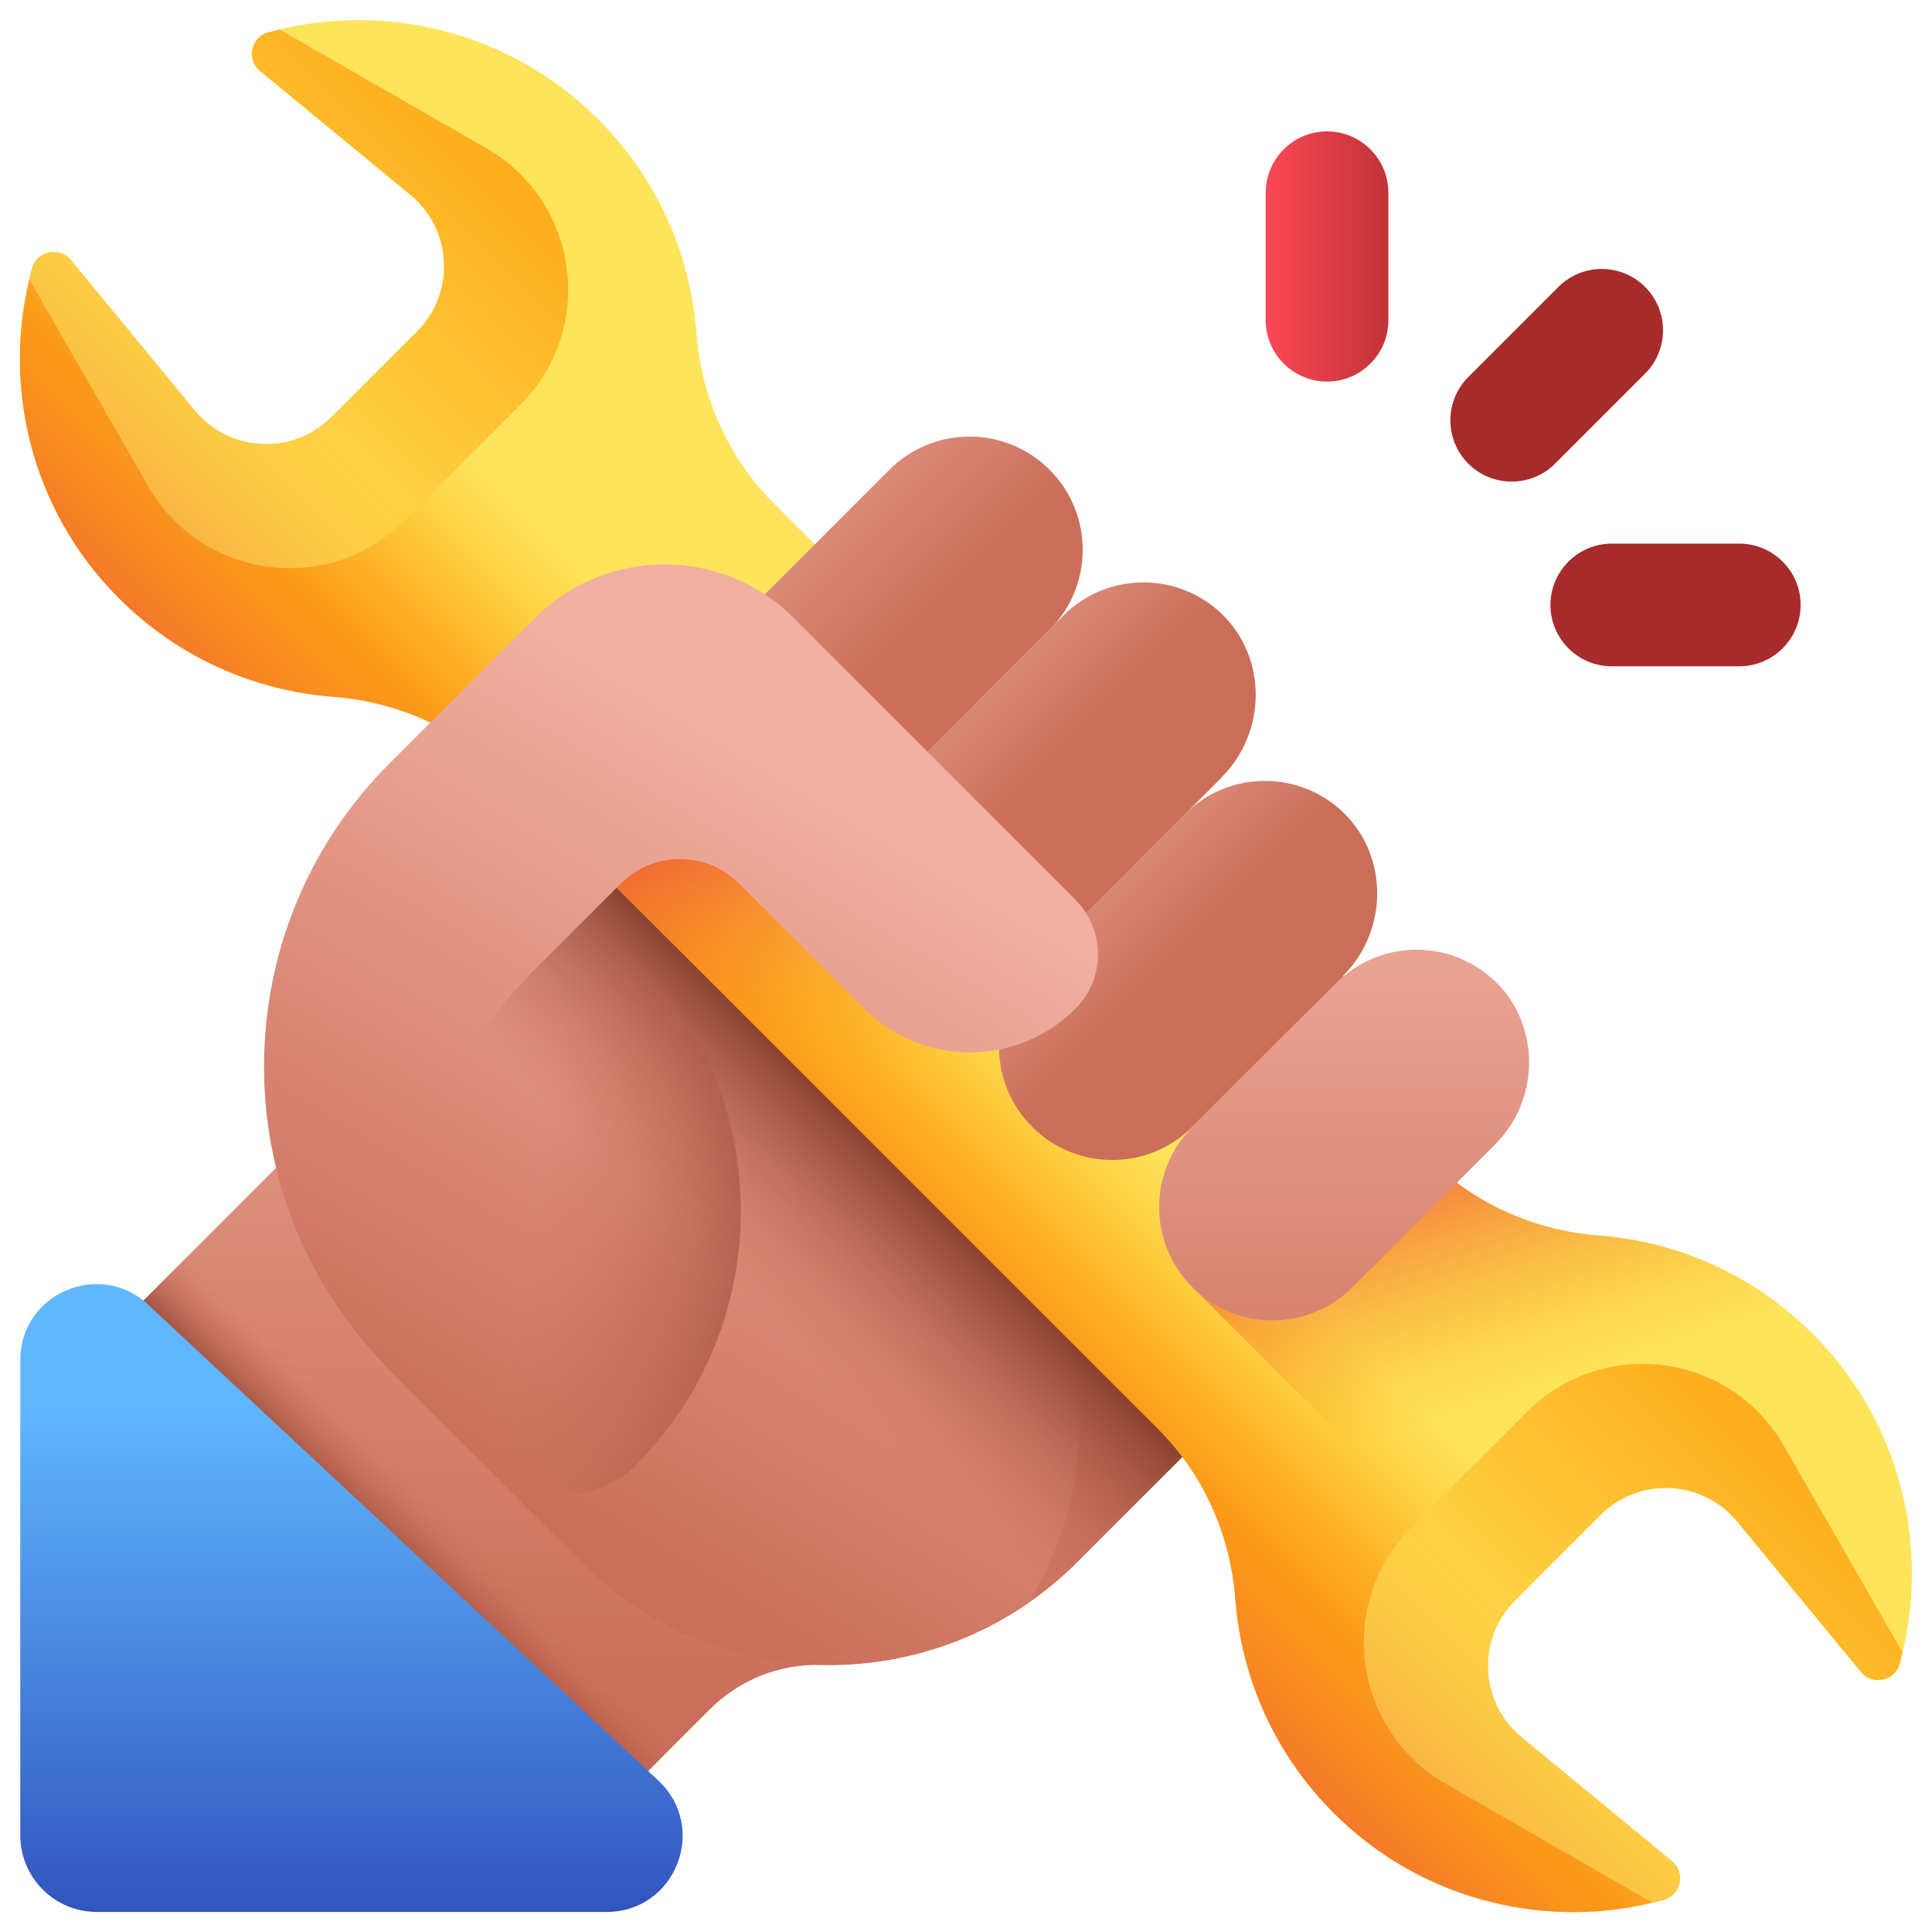
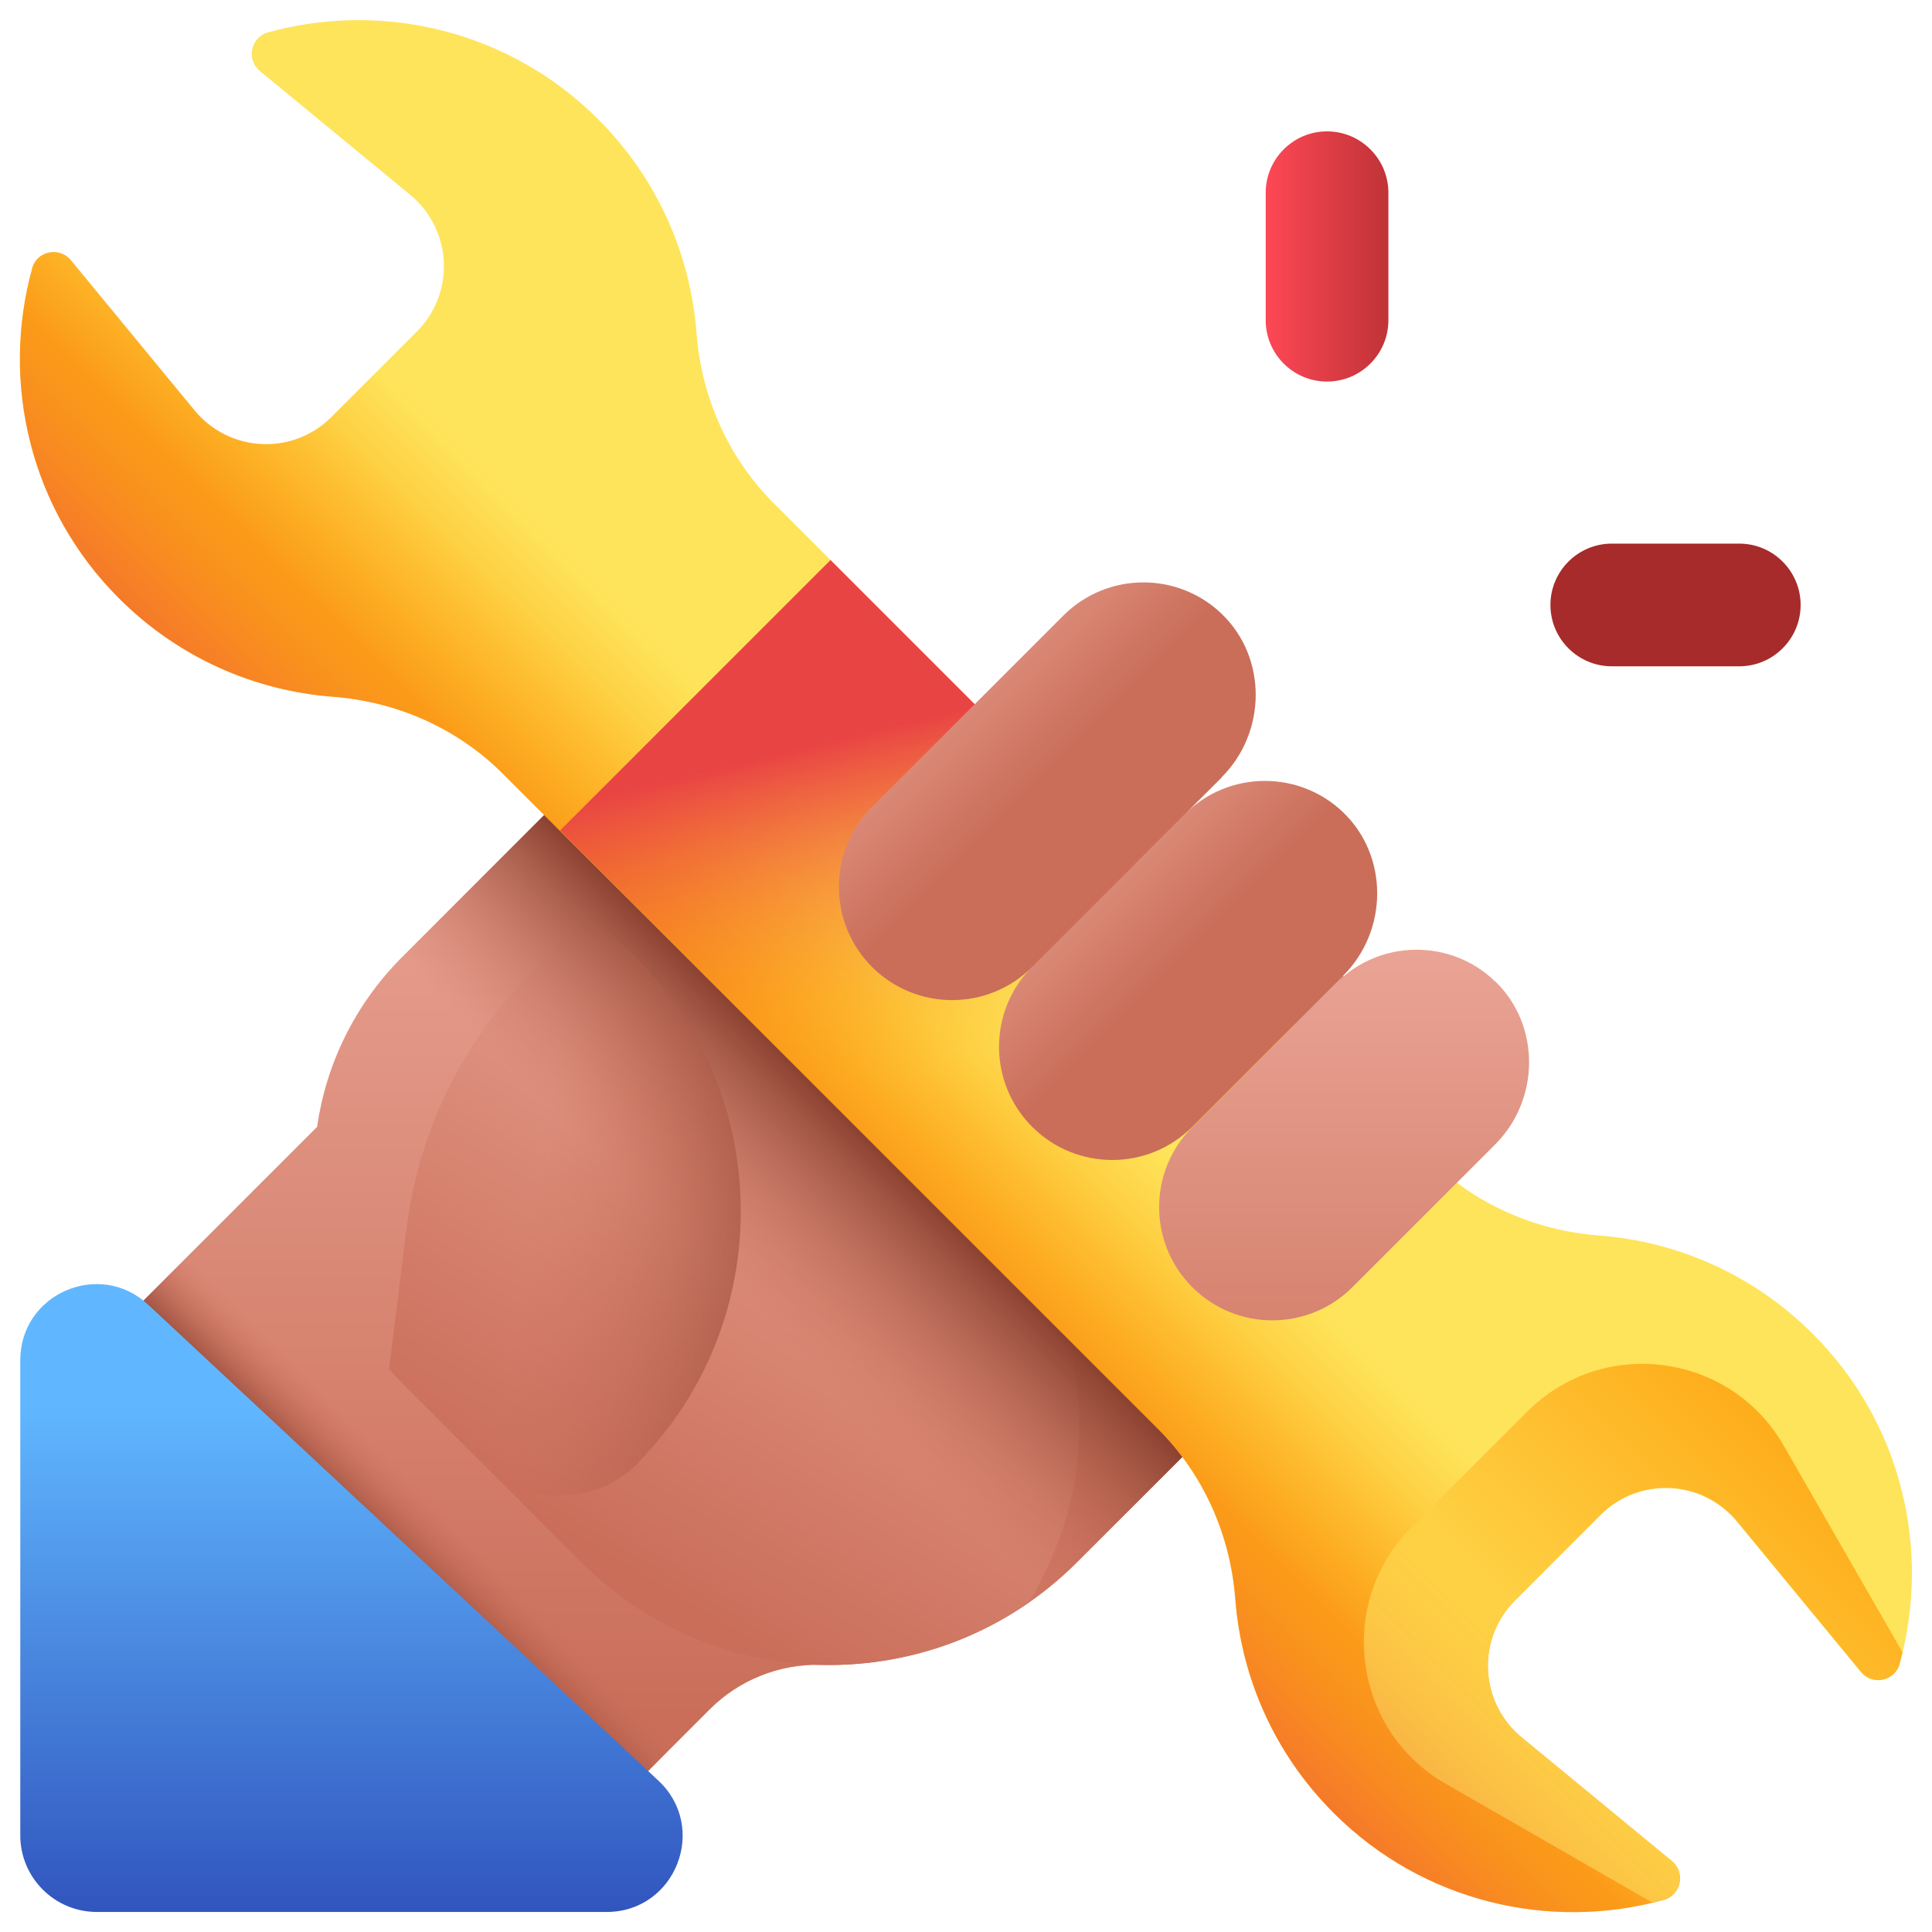
<svg xmlns="http://www.w3.org/2000/svg" xmlns:xlink="http://www.w3.org/1999/xlink" id="a" width="80" height="80" viewBox="0 0 80 80">
  <defs>
    <linearGradient id="b" x1="-105.7" y1="-129.7" x2="-72.5" y2="-162.9" gradientTransform="translate(198.17 7.15) rotate(45) scale(1 -1)" gradientUnits="userSpaceOnUse">
      <stop offset="0" stop-color="#f1b0a2" />
      <stop offset="1" stop-color="#ca6e59" />
    </linearGradient>
    <linearGradient id="c" x1="-89.05" y1="-131.78" x2="-81.2" y2="-162.8" xlink:href="#b" />
    <linearGradient id="d" x1="29.61" y1="29.46" x2="35.66" y2="35.52" gradientTransform="translate(.26 82.38) scale(1 -1)" gradientUnits="userSpaceOnUse">
      <stop offset="0" stop-color="#ca6e59" stop-opacity="0" />
      <stop offset="1" stop-color="#883f2e" />
    </linearGradient>
    <linearGradient id="e" x1="39.99" y1="42.62" x2="33.78" y2="36.4" gradientTransform="translate(.26 82.38) scale(1 -1)" gradientUnits="userSpaceOnUse">
      <stop offset="0" stop-color="#fee45a" />
      <stop offset="1" stop-color="#fea613" />
    </linearGradient>
    <linearGradient id="f" x1="-258.23" y1="-591.74" x2="-274.1" y2="-575.88" gradientTransform="translate(653.85 334.16) rotate(90) scale(1 -1)" xlink:href="#e" />
    <linearGradient id="g" x1="63.55" y1="24.81" x2="59.42" y2="37.36" gradientTransform="translate(.26 82.38) scale(1 -1)" gradientUnits="userSpaceOnUse">
      <stop offset="0" stop-color="#fea613" stop-opacity="0" />
      <stop offset="1" stop-color="#e94444" />
    </linearGradient>
    <linearGradient id="h" x1="419.78" y1="86.28" x2="403.92" y2="102.14" gradientTransform="translate(426.51 106.82) rotate(-180)" xlink:href="#e" />
    <linearGradient id="i" x1="37.83" y1="40.46" x2="26.03" y2="28.66" xlink:href="#g" />
    <linearGradient id="j" x1="38.32" y1="38.12" x2="35.03" y2="51.89" xlink:href="#g" />
    <linearGradient id="k" x1="17.6" y1="20.24" x2="15.3" y2="17.94" xlink:href="#d" />
    <linearGradient id="l" x1="14.23" y1="24.21" x2="14.23" y2="-1.31" gradientTransform="translate(.26 82.38) scale(1 -1)" gradientUnits="userSpaceOnUse">
      <stop offset="0" stop-color="#60b7ff" />
      <stop offset="1" stop-color="#2740b0" />
    </linearGradient>
    <linearGradient id="m" x1="-95.3" y1="-153.34" x2="-83.92" y2="-145.29" gradientTransform="translate(198.17 7.15) rotate(45) scale(1 -1)" xlink:href="#d" />
    <linearGradient id="n" x1="-81.74" y1="-119.06" x2="-59.74" y2="-141.06" xlink:href="#b" />
    <linearGradient id="o" x1="1623.61" y1="2357.34" x2="1633.85" y2="2357.34" gradientTransform="translate(-2779.69 557.65) rotate(45) scale(1 -1)" xlink:href="#b" />
    <linearGradient id="p" x1="1603.05" y1="2357.97" x2="1616.79" y2="2357.97" gradientTransform="translate(-2779.69 557.65) rotate(45) scale(1 -1)" xlink:href="#b" />
    <linearGradient id="q" x1="1614.27" y1="2358.47" x2="1624.52" y2="2358.47" gradientTransform="translate(-2779.69 557.65) rotate(45) scale(1 -1)" xlink:href="#b" />
    <linearGradient id="r" x1="-98.88" y1="-134.26" x2="-91.02" y2="-165.29" xlink:href="#b" />
    <linearGradient id="s" x1="12352.53" y1="-11045.23" x2="12359.55" y2="-11045.23" gradientTransform="translate(-865.24 -16593.37) rotate(45) scale(1 -1)" gradientUnits="userSpaceOnUse">
      <stop offset="0" stop-color="#fd4755" />
      <stop offset="1" stop-color="#a72b2b" />
    </linearGradient>
    <linearGradient id="t" x1="52.22" y1="71.48" x2="59.25" y2="71.48" gradientTransform="translate(.26 82.38) scale(1 -1)" xlink:href="#s" />
    <linearGradient id="u" x1="15329.65" y1="-5354.8" x2="15336.67" y2="-5354.8" gradientTransform="translate(5445.18 -15366.97) rotate(90) scale(1 -1)" xlink:href="#s" />
  </defs>
  <path d="m31.78,24.5l-15.12,15.12c-1.98,1.98-3.16,4.46-3.53,7.04l-8.31,8.31c-1.22,1.22-1.22,3.21,0,4.43l15.76,15.76c1.22,1.22,3.21,1.22,4.43,0l4.38-4.38c1.21-1.21,2.87-1.88,4.59-1.84,3.83.09,7.69-1.32,10.61-4.24l13.69-13.69-26.5-26.5Z" fill="url(#b)" />
  <path d="m36.78,43.92c-3.49-3.49-7.93-5.47-12.49-5.94l-2.26,2.26c-2.87,2.87-4.7,6.62-5.2,10.65l-.72,5.8c.17.19.35.39.53.57l7.44,7.44c5.04,5.04,12.88,5.59,18.53,1.65,4.66-7.91.96-15.63-5.84-22.43h0Z" fill="url(#c)" />
  <path d="m55.62,53.67l-11.03,11.03c-2.92,2.92-6.78,4.33-10.61,4.24-1.72-.04-3.37.63-4.59,1.84l-4.38,4.38c-1.22,1.22-3.21,1.22-4.43,0l-15.76-15.76c-1.22-1.22-1.22-3.21,0-4.43l8.31-8.31c.37-2.58,1.54-5.06,3.53-7.04l15.12-15.12,19.88,19.88,3.97-3.97h0v13.26Z" fill="url(#d)" />
  <path d="m75.06,55.23c-2.46-2.46-5.61-3.82-8.84-4.07-2.66-.2-5.18-1.31-7.06-3.2l-27.12-27.12c-1.89-1.89-3-4.4-3.2-7.06-.25-3.22-1.6-6.37-4.07-8.84C21.07,1.24,15.81.04,11.1,1.34c-.72.2-.91,1.13-.34,1.6l6.23,5.13c1.74,1.44,1.87,4.06.27,5.66l-3.54,3.54c-1.6,1.6-4.22,1.47-5.66-.27l-5.13-6.23c-.47-.57-1.41-.38-1.6.34-1.3,4.71-.11,9.97,3.6,13.67,2.46,2.46,5.61,3.82,8.84,4.07,2.66.2,5.18,1.31,7.06,3.2l27.12,27.12c1.89,1.89,3,4.4,3.2,7.06.25,3.22,1.6,6.37,4.07,8.84,3.7,3.7,8.96,4.9,13.67,3.6.72-.2.91-1.13.34-1.6l-6.23-5.13c-1.74-1.44-1.87-4.06-.27-5.66l3.54-3.54c1.6-1.6,4.22-1.47,5.66.27l5.13,6.23c.47.57,1.41.38,1.6-.34,1.3-4.71.11-9.97-3.6-13.67h0Z" fill="url(#e)" />
  <path d="m59.86,73.86l8.56,4.92c.16-.04.32-.08.47-.12.72-.2.91-1.13.34-1.6l-6.23-5.13c-1.74-1.44-1.87-4.06-.27-5.66l3.54-3.54c1.6-1.6,4.22-1.47,5.66.27l5.13,6.23c.47.58,1.41.38,1.6-.34.04-.16.08-.32.12-.47l-4.92-8.56c-2.21-3.85-7.48-4.55-10.62-1.41l-4.79,4.79c-3.14,3.14-2.44,8.41,1.41,10.62h0Z" fill="url(#f)" />
-   <path d="m75.06,55.23c-2.46-2.46-5.61-3.82-8.84-4.07-2.66-.2-5.18-1.31-7.06-3.2l-2.23-2.23-7.56,7.56,13.18,13.18c.06-.07.12-.14.19-.2l3.54-3.54c1.6-1.6,4.22-1.47,5.66.27l5.13,6.23c.47.57,1.41.38,1.6-.34,1.3-4.71.11-9.97-3.6-13.67h0Z" fill="url(#g)" />
-   <path d="m6.14,20.14L1.22,11.58c.04-.16.08-.32.12-.47.2-.72,1.13-.91,1.6-.34l5.13,6.23c1.44,1.74,4.06,1.87,5.66.27l3.54-3.54c1.6-1.6,1.47-4.22-.27-5.66l-6.23-5.13c-.58-.47-.38-1.41.34-1.6.16-.04.32-.08.47-.12l8.56,4.92c3.85,2.21,4.55,7.48,1.41,10.62l-4.79,4.79c-3.14,3.14-8.41,2.44-10.62-1.41Z" fill="url(#h)" />
  <path d="m65.65,63.34L16.65,14.35l-2.92,2.92c-1.6,1.6-4.22,1.47-5.66-.27l-5.13-6.23c-.47-.57-1.41-.38-1.6.34-1.3,4.71-.11,9.97,3.6,13.67,2.46,2.46,5.61,3.82,8.84,4.07,2.66.2,5.18,1.31,7.06,3.2l27.12,27.12c1.89,1.89,3,4.4,3.2,7.06.25,3.22,1.6,6.37,4.07,8.84,3.7,3.7,8.96,4.9,13.67,3.6.72-.2.91-1.13.34-1.6l-6.23-5.13c-1.74-1.44-1.87-4.06-.27-5.66l2.92-2.92Z" fill="url(#i)" />
-   <path d="m23.19,34.39l16.51,16.51,11.2-11.2-16.51-16.51-11.2,11.2Z" fill="url(#j)" />
+   <path d="m23.19,34.39l16.51,16.51,11.2-11.2-16.51-16.51-11.2,11.2" fill="url(#j)" />
  <path d="m9,50.8l-4.17,4.17c-1.22,1.22-1.22,3.21,0,4.43l15.76,15.76c1.22,1.22,3.21,1.22,4.43,0l4.17-4.17-20.19-20.19Z" fill="url(#k)" />
  <path d="m25.11,79.17H4.01c-1.75,0-3.17-1.42-3.17-3.17v-19.68c0-2.75,3.28-4.17,5.29-2.3l21.13,19.71c2.09,1.95.71,5.44-2.14,5.44Z" fill="url(#l)" />
  <path d="m26.41,60.59c-1.76,1.78-4.64,1.78-6.41,0l-3.9-3.9c-6.26-6.27-6.85-16.07-1.77-23.01l5.93,2.32c1.42.44,2.78,1.09,4.04,1.96.71.49,1.39,1.06,2.03,1.69,5.72,5.69,5.8,15.02.19,20.81-.04.04-.07.07-.11.11Z" fill="url(#m)" />
  <path d="m61.9,40.63c-1.83-1.76-4.75-1.74-6.56.07l-5.97,5.97c-1.83,1.83-1.83,4.8,0,6.63s4.8,1.83,6.63,0l5.91-5.91c1.86-1.86,1.89-4.93,0-6.76Z" fill="url(#n)" />
  <path d="m55.62,40.41l-6.25,6.25c-1.83,1.83-4.8,1.83-6.63,0s-1.83-4.8,0-6.63l6.32-6.32c1.81-1.81,4.73-1.83,6.56-.07,1.89,1.82,1.86,4.9,0,6.76Z" fill="url(#o)" />
-   <path d="m43.45,26.08l-5.05,5.05-.9-.9c-3.16-3.16-8.29-3.16-11.45,0l10.78-10.78c1.83-1.83,4.8-1.83,6.63,0,1.83,1.83,1.83,4.8,0,6.63h0Z" fill="url(#p)" />
  <path d="m50.59,32.19l-7.85,7.85c-1.83,1.83-4.8,1.83-6.63,0-1.83-1.83-1.83-4.8,0-6.63l7.92-7.92c1.81-1.81,4.73-1.83,6.56-.07,1.89,1.82,1.86,4.9,0,6.76Z" fill="url(#q)" />
-   <path d="m44.53,37.25l-11.66-11.66c-2.96-2.96-7.76-2.96-10.72,0l-6.02,6.02c-6.93,6.93-6.93,18.17,0,25.11l.72-5.83c.5-4.03,2.33-7.78,5.2-10.65l3.65-3.65c1.36-1.36,3.56-1.36,4.91,0l5.18,5.18c2.41,2.41,6.33,2.41,8.74,0,1.25-1.25,1.25-3.26,0-4.51h0Z" fill="url(#r)" />
  <g>
-     <path d="m60.8,19.2c-.99-.99-.99-2.6,0-3.59l3.73-3.73c.99-.99,2.6-.99,3.59,0s.99,2.6,0,3.59l-3.73,3.73c-.99.99-2.6.99-3.59,0Z" fill="url(#s)" />
    <g>
      <path d="m54.95,15.8c-1.4,0-2.54-1.14-2.54-2.54v-5.28c0-1.4,1.14-2.54,2.54-2.54,1.4,0,2.54,1.14,2.54,2.54v5.28c0,1.4-1.14,2.54-2.54,2.54Z" fill="url(#t)" />
      <path d="m64.2,25.05c0-1.4,1.14-2.54,2.54-2.54h5.28c1.4,0,2.54,1.14,2.54,2.54,0,1.4-1.14,2.54-2.54,2.54h-5.28c-1.4,0-2.54-1.14-2.54-2.54Z" fill="url(#u)" />
    </g>
  </g>
</svg>